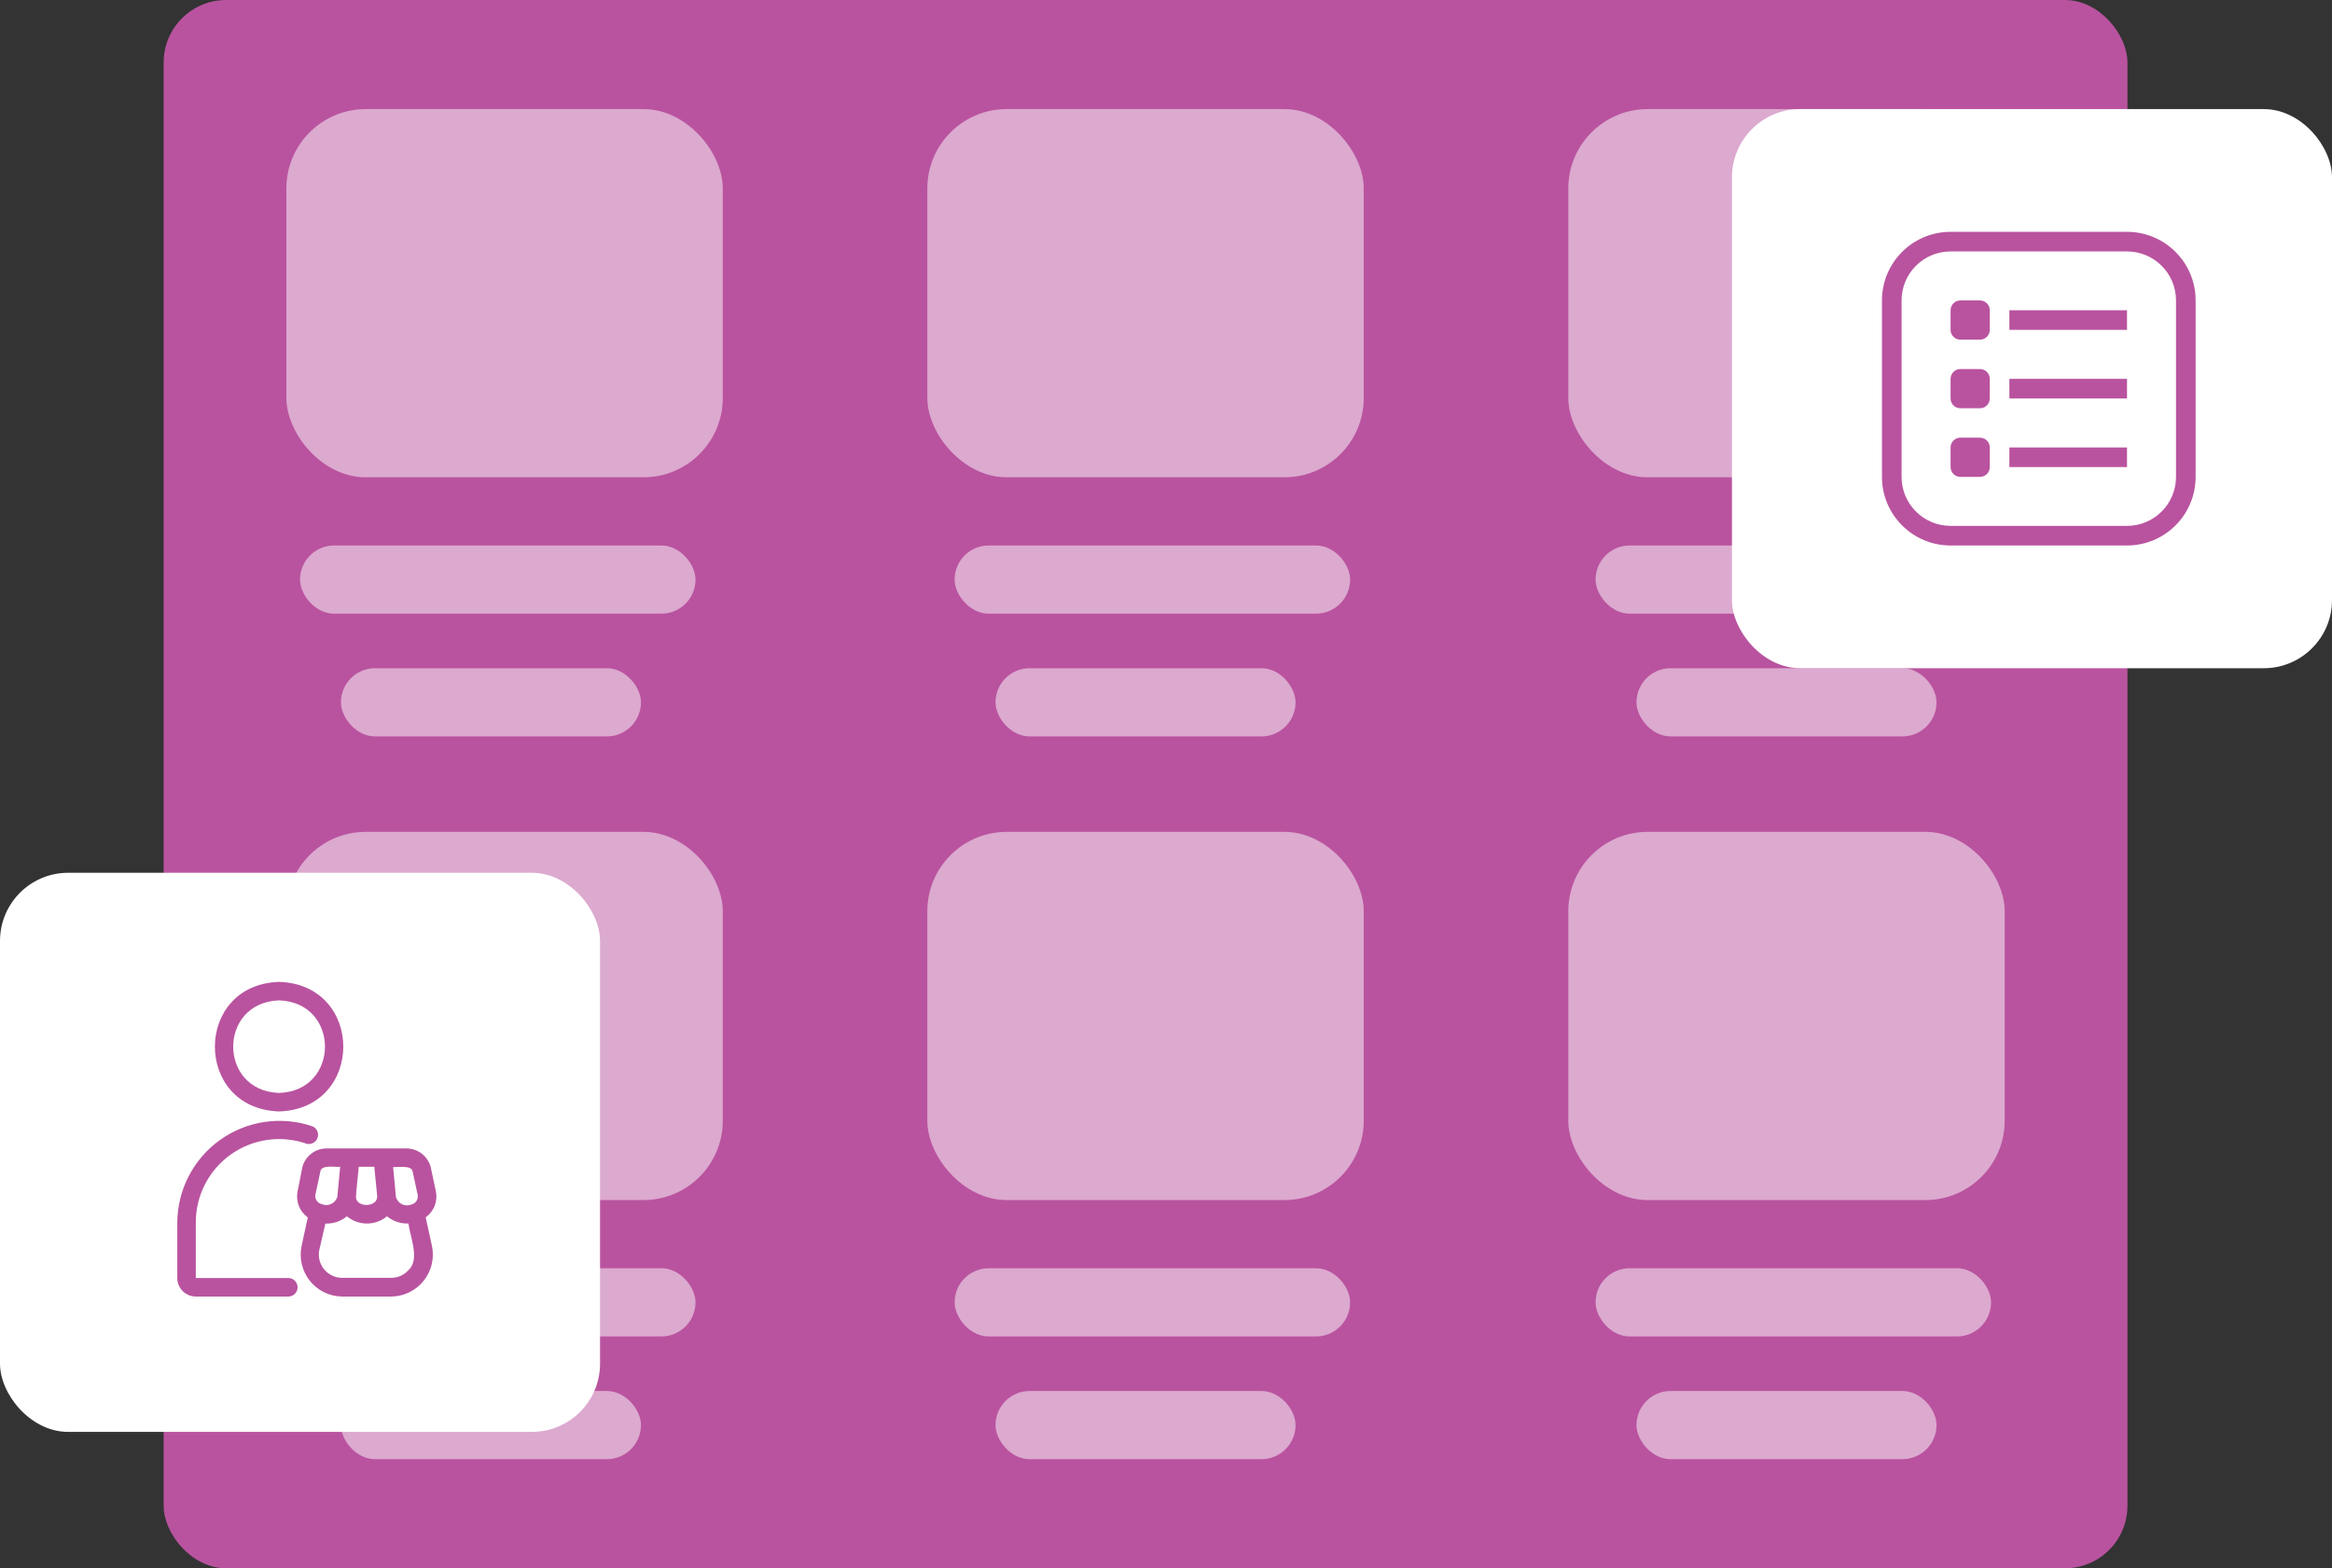
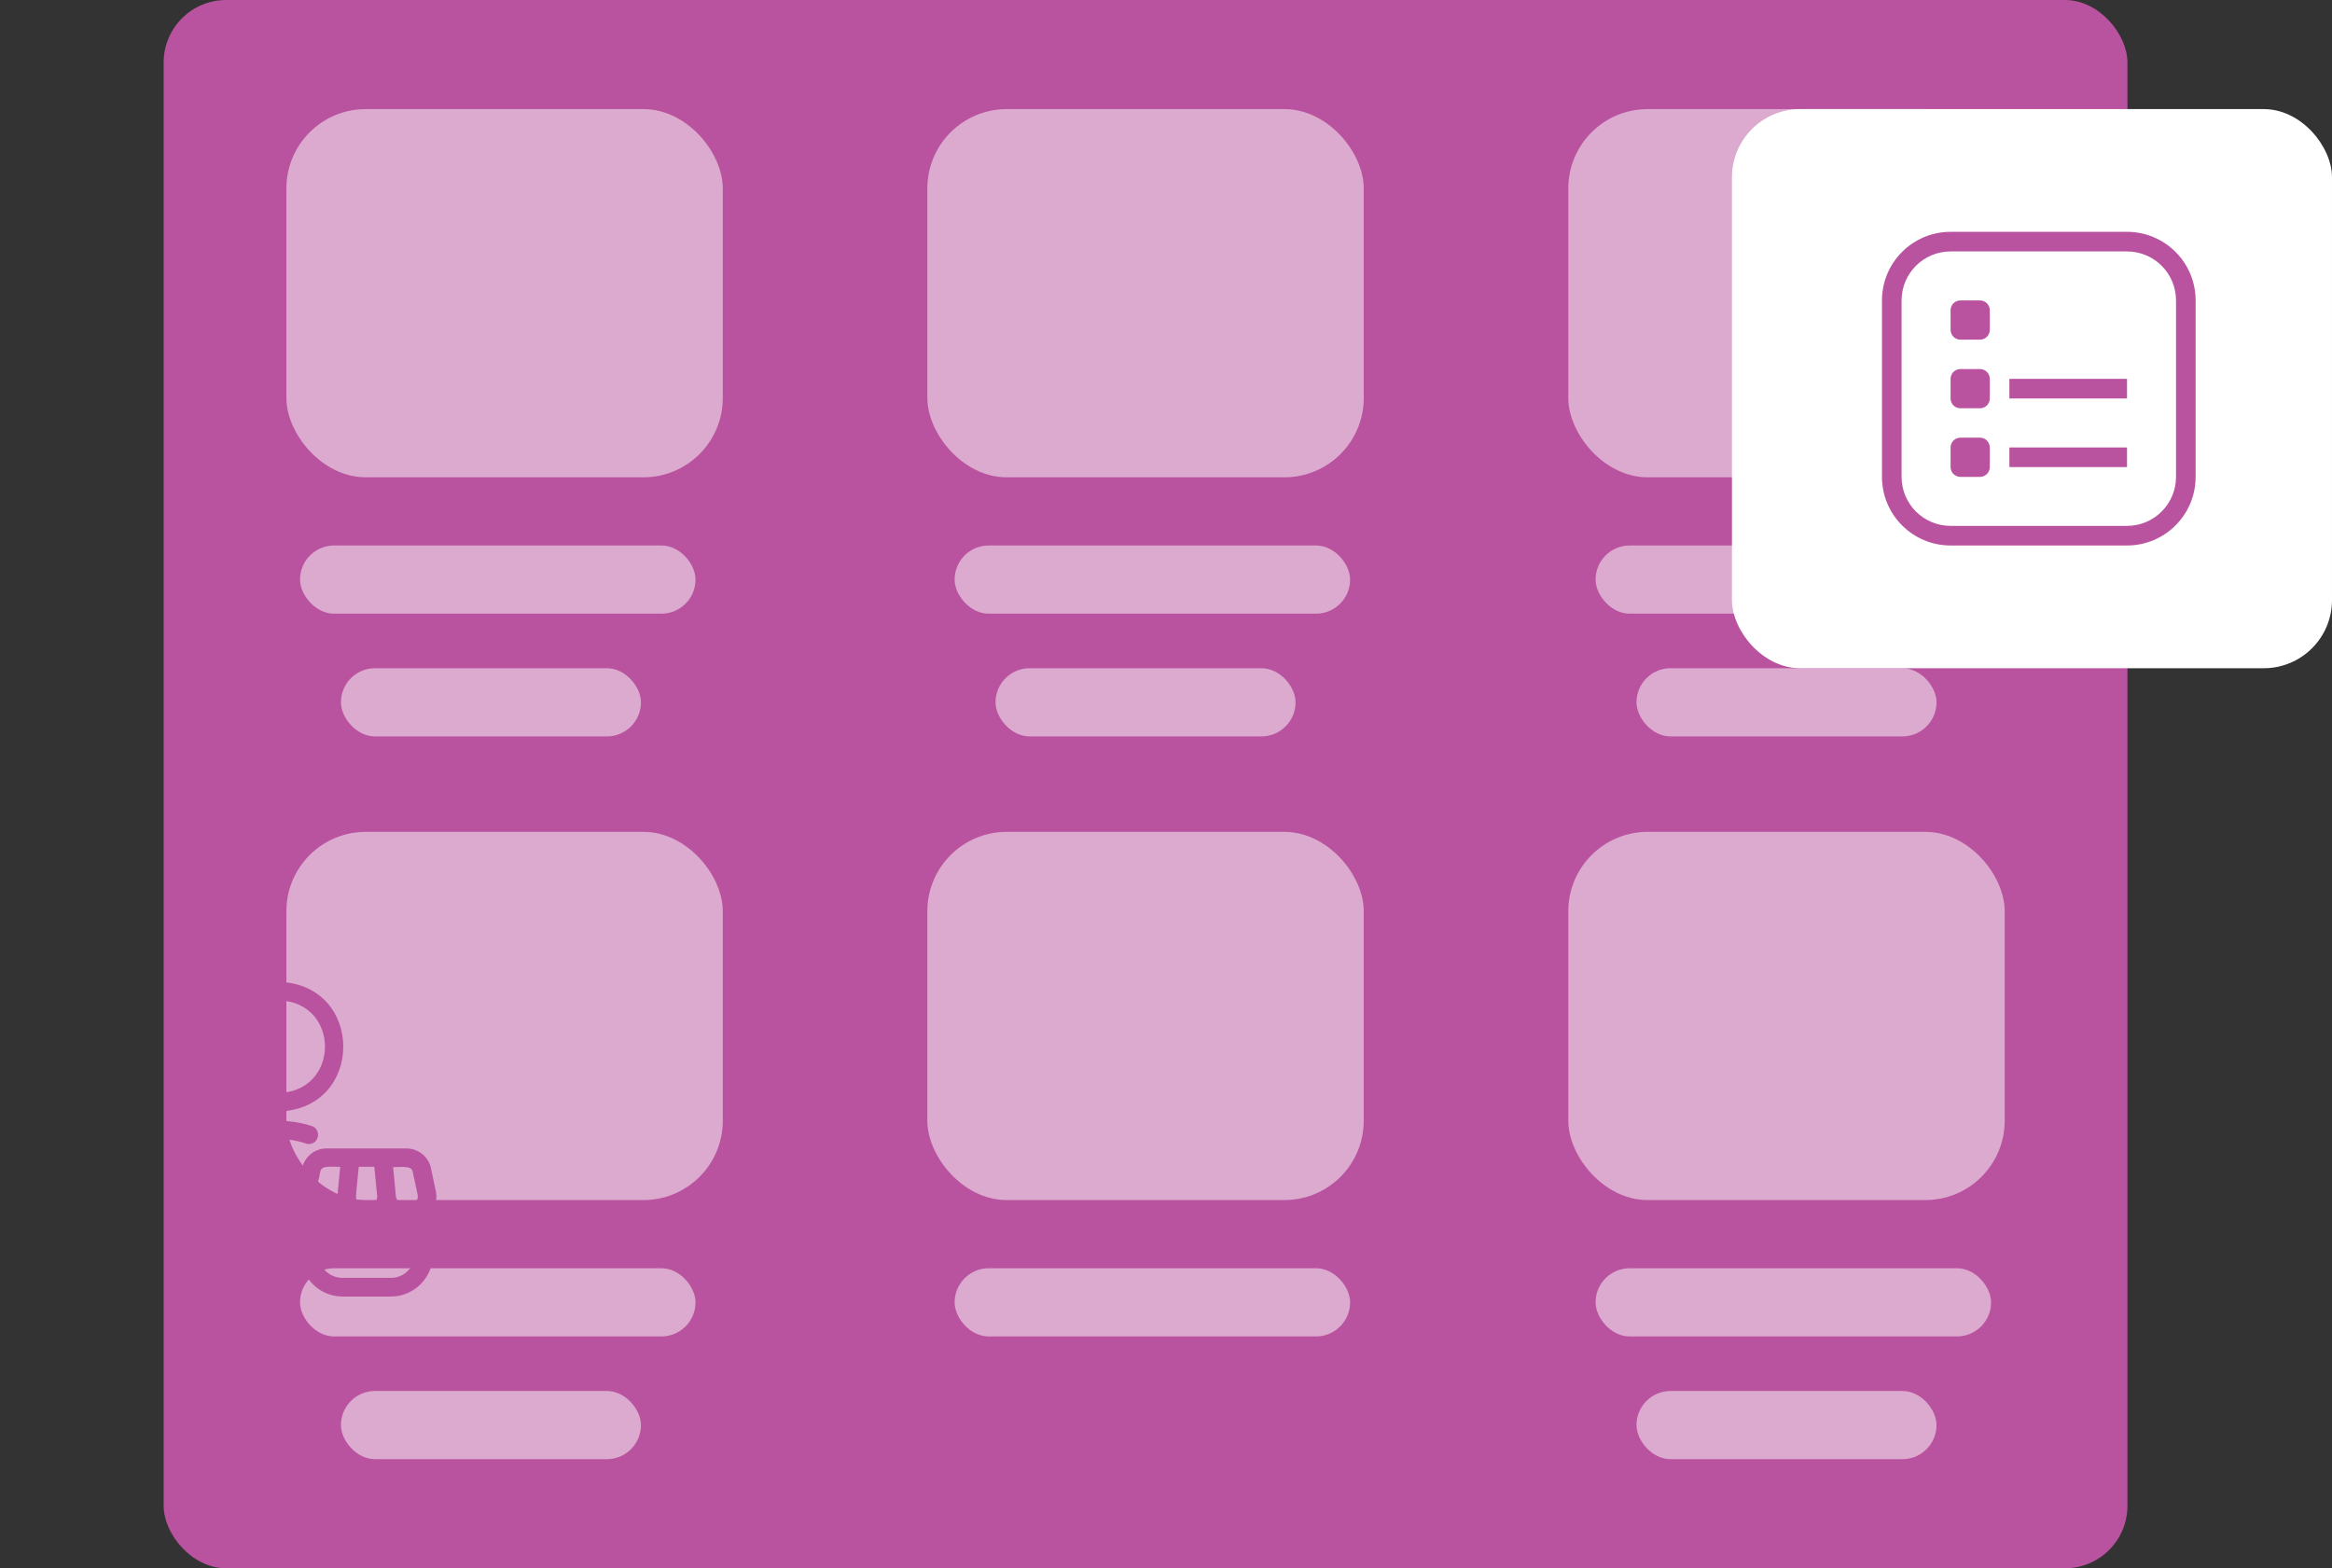
<svg xmlns="http://www.w3.org/2000/svg" width="171" height="115" viewBox="0 0 171 115" fill="none">
  <rect x="0" y="0" width="171" height="115" fill="#333333" stroke="none" />
  <rect x="12" width="144" height="115" rx="4.583" fill="#B9539F" />
  <g opacity="0.5">
    <rect x="21" y="8" width="32" height="27" rx="5.818" fill="white" />
    <rect x="68" y="8" width="32" height="27" rx="5.818" fill="white" />
    <rect x="115" y="8" width="32" height="27" rx="5.818" fill="white" />
    <rect x="22" y="40" width="29" height="5" rx="2.5" fill="white" />
    <rect x="70" y="40" width="29" height="5" rx="2.5" fill="white" />
    <rect x="117" y="40" width="29" height="5" rx="2.5" fill="white" />
    <rect x="25" y="49" width="22" height="5" rx="2.5" fill="white" />
    <rect x="73" y="49" width="22" height="5" rx="2.5" fill="white" />
    <rect x="120" y="49" width="22" height="5" rx="2.5" fill="white" />
  </g>
  <g opacity="0.5">
    <rect x="21" y="61" width="32" height="27" rx="5.818" fill="white" />
    <rect x="68" y="61" width="32" height="27" rx="5.818" fill="white" />
    <rect x="115" y="61" width="32" height="27" rx="5.818" fill="white" />
    <rect x="22" y="93" width="29" height="5" rx="2.5" fill="white" />
    <rect x="70" y="93" width="29" height="5" rx="2.5" fill="white" />
    <rect x="117" y="93" width="29" height="5" rx="2.5" fill="white" />
    <rect x="25" y="102" width="22" height="5" rx="2.5" fill="white" />
-     <rect x="73" y="102" width="22" height="5" rx="2.5" fill="white" />
    <rect x="120" y="102" width="22" height="5" rx="2.5" fill="white" />
  </g>
-   <rect y="64" width="44" height="41" rx="5" fill="white" />
  <rect x="127" y="8" width="44" height="41" rx="5" fill="white" />
  <path d="M31.215 89.265C31.51 89.055 31.738 88.763 31.871 88.426C32.003 88.088 32.035 87.719 31.961 87.364L31.581 85.573C31.472 85.174 31.232 84.823 30.9 84.577C30.567 84.331 30.162 84.204 29.749 84.216H24.001C23.588 84.203 23.183 84.33 22.852 84.576C22.52 84.823 22.282 85.174 22.175 85.573L21.822 87.364C21.749 87.72 21.781 88.09 21.913 88.428C22.046 88.767 22.273 89.06 22.569 89.271L22.114 91.375C22.021 91.818 22.027 92.276 22.132 92.717C22.237 93.157 22.438 93.569 22.721 93.923C23.003 94.276 23.361 94.563 23.768 94.762C24.174 94.961 24.62 95.067 25.073 95.074H28.69C29.145 95.07 29.593 94.966 30.002 94.768C30.412 94.57 30.772 94.284 31.058 93.931C31.344 93.577 31.547 93.164 31.654 92.722C31.761 92.28 31.768 91.82 31.676 91.375L31.215 89.265ZM30.251 85.871L30.631 87.636C30.655 87.782 30.625 87.931 30.546 88.056C30.467 88.181 30.345 88.273 30.203 88.314C30.094 88.364 29.975 88.39 29.854 88.391C29.734 88.392 29.614 88.367 29.504 88.318C29.394 88.269 29.295 88.198 29.215 88.108C29.134 88.019 29.073 87.913 29.036 87.799C28.989 87.256 28.88 86.123 28.826 85.579C29.145 85.607 30.169 85.424 30.251 85.885V85.871ZM26.105 87.724C26.105 87.507 26.294 85.688 26.308 85.559H27.448C27.489 85.987 27.611 87.276 27.659 87.724V87.772C27.618 88.572 26.057 88.545 26.105 87.738V87.724ZM23.498 85.871C23.593 85.396 24.605 85.6 24.944 85.559C24.944 85.627 24.747 87.649 24.734 87.778C24.696 87.893 24.634 87.999 24.553 88.088C24.472 88.178 24.372 88.249 24.261 88.297C24.15 88.345 24.03 88.369 23.909 88.367C23.788 88.366 23.669 88.338 23.56 88.287C23.416 88.248 23.293 88.156 23.213 88.031C23.133 87.906 23.102 87.755 23.125 87.609L23.498 85.871ZM30.007 93.072C29.849 93.269 29.648 93.428 29.42 93.537C29.192 93.647 28.943 93.703 28.69 93.703H25.073C24.822 93.701 24.575 93.643 24.349 93.534C24.123 93.426 23.923 93.269 23.765 93.075C23.606 92.88 23.492 92.653 23.431 92.41C23.369 92.167 23.363 91.913 23.41 91.667L23.858 89.726C24.433 89.746 24.995 89.556 25.439 89.19C25.852 89.533 26.372 89.72 26.909 89.72C27.445 89.72 27.965 89.533 28.378 89.19C28.82 89.553 29.381 89.741 29.952 89.719C30.061 90.656 30.787 92.278 30.007 93.085V93.072ZM21.822 94.395C21.822 94.575 21.751 94.748 21.623 94.875C21.496 95.002 21.324 95.074 21.144 95.074H14.357C13.997 95.074 13.652 94.931 13.398 94.676C13.143 94.422 13 94.076 13 93.716V89.645C13.007 88.456 13.297 87.285 13.846 86.231C14.394 85.176 15.186 84.266 16.155 83.578C17.124 82.889 18.243 82.441 19.419 82.269C20.596 82.098 21.797 82.209 22.922 82.594C23.075 82.662 23.197 82.785 23.265 82.938C23.333 83.092 23.341 83.265 23.289 83.424C23.237 83.584 23.127 83.718 22.982 83.802C22.836 83.885 22.665 83.912 22.501 83.876C21.579 83.55 20.592 83.45 19.623 83.585C18.655 83.72 17.733 84.085 16.935 84.65C16.137 85.216 15.486 85.965 15.037 86.834C14.589 87.703 14.356 88.667 14.357 89.645V93.716H21.144C21.324 93.716 21.496 93.788 21.623 93.915C21.751 94.043 21.822 94.215 21.822 94.395ZM20.465 81.501C26.742 81.304 26.742 72.197 20.465 72C14.188 72.197 14.188 81.304 20.465 81.501ZM20.465 73.357C24.951 73.5 24.951 80.001 20.465 80.144C15.979 80.001 15.979 73.5 20.465 73.357Z" fill="#B9539F" />
  <path d="M155.969 17H143.031C140.253 17 138 19.253 138 22.031V34.969C138 37.747 140.253 40 143.031 40H155.969C158.747 40 161 37.747 161 34.969V22.031C161 19.253 158.747 17 155.969 17ZM159.562 34.969C159.562 36.953 157.954 38.562 155.969 38.562H143.031C141.046 38.562 139.438 36.953 139.438 34.969V22.031C139.438 20.047 141.046 18.438 143.031 18.438H155.969C157.954 18.438 159.562 20.047 159.562 22.031V34.969Z" fill="#B9539F" />
  <path d="M145.188 22.031H143.75C143.353 22.031 143.031 22.353 143.031 22.75V24.188C143.031 24.584 143.353 24.906 143.75 24.906H145.188C145.584 24.906 145.906 24.584 145.906 24.188V22.75C145.906 22.353 145.584 22.031 145.188 22.031Z" fill="#B9539F" />
  <path d="M145.188 27.062H143.75C143.353 27.062 143.031 27.384 143.031 27.781V29.219C143.031 29.616 143.353 29.938 143.75 29.938H145.188C145.584 29.938 145.906 29.616 145.906 29.219V27.781C145.906 27.384 145.584 27.062 145.188 27.062Z" fill="#B9539F" />
  <path d="M145.188 32.094H143.75C143.353 32.094 143.031 32.416 143.031 32.812V34.25C143.031 34.647 143.353 34.969 143.75 34.969H145.188C145.584 34.969 145.906 34.647 145.906 34.25V32.812C145.906 32.416 145.584 32.094 145.188 32.094Z" fill="#B9539F" />
-   <path d="M155.969 22.75H147.344V24.188H155.969V22.75Z" fill="#B9539F" />
  <path d="M155.969 27.781H147.344V29.219H155.969V27.781Z" fill="#B9539F" />
  <path d="M155.969 32.812H147.344V34.25H155.969V32.812Z" fill="#B9539F" />
</svg>